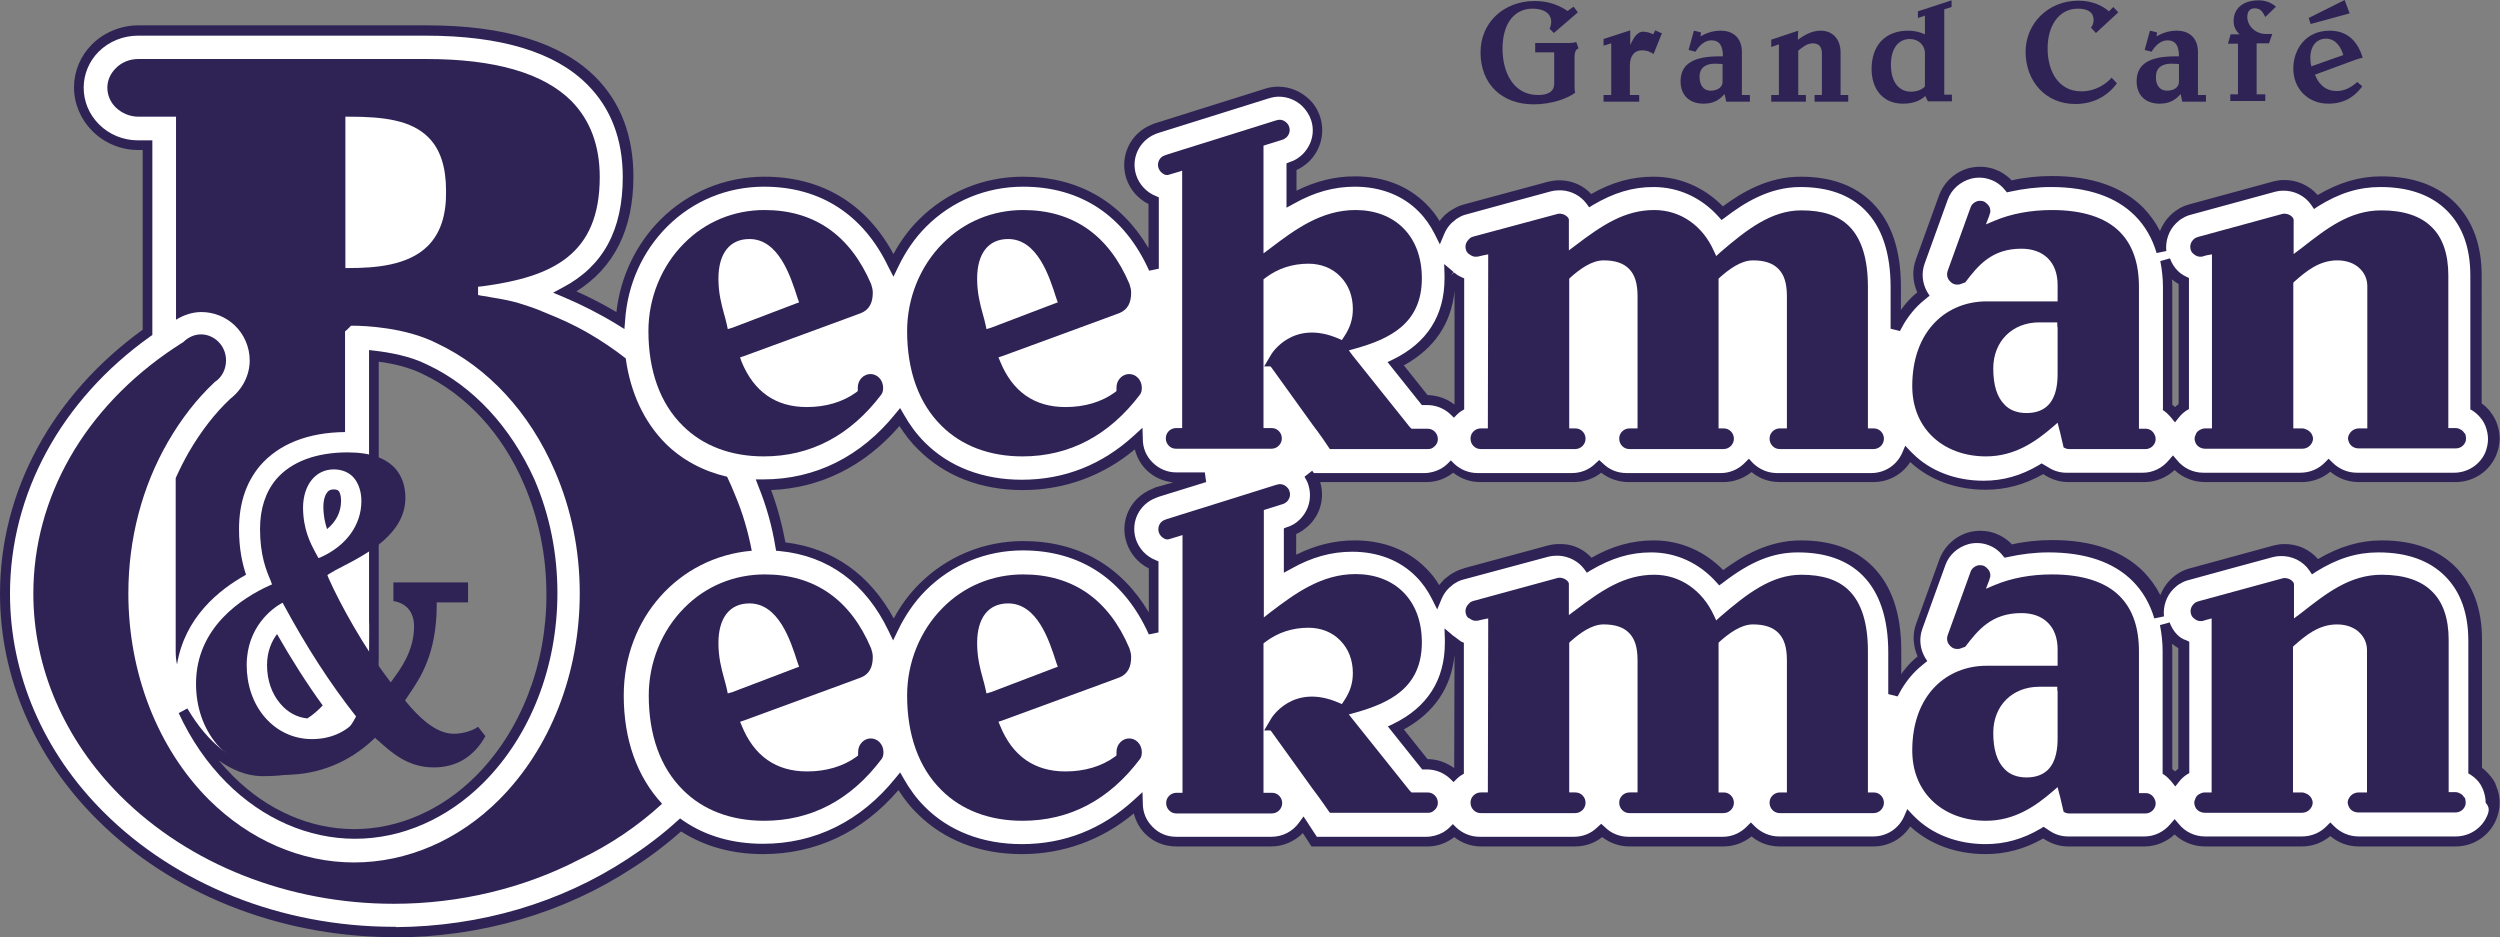
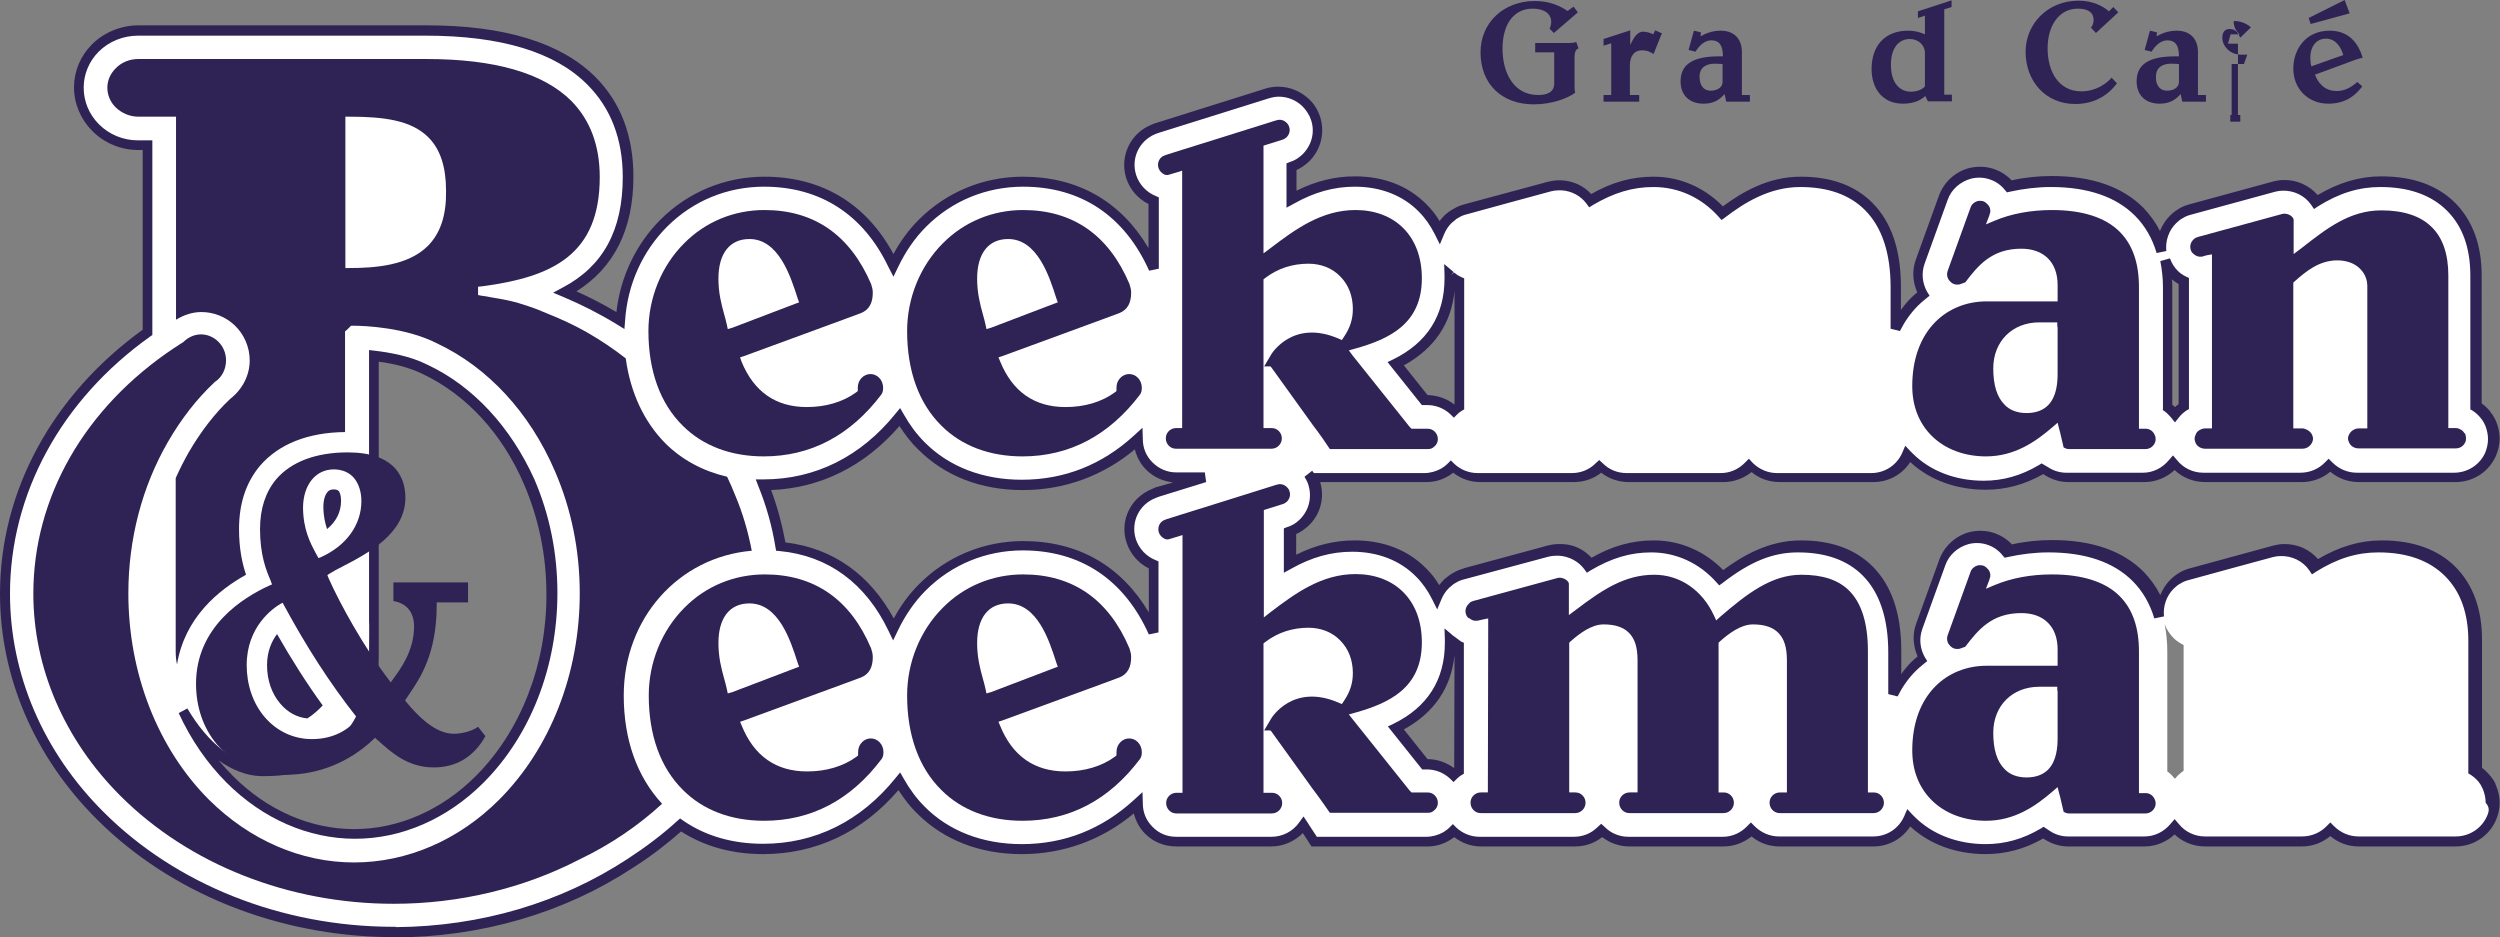
<svg xmlns="http://www.w3.org/2000/svg" version="1.1" id="Laag_1" x="0px" y="0px" width="749.9px" height="281.2px" viewBox="0 0 749.9 281.2" style="enable-background:new 0 0 749.9 281.2;" xml:space="preserve">
  <rect x="0" y="0" width="749.9" height="281.2" fill="#808080" stroke="none" />
  <style type="text/css">
	.st0{fill-rule:evenodd;clip-rule:evenodd;fill:#FFFFFF;}
	.st1{fill:#2F2356;}
	.st2{fill-rule:evenodd;clip-rule:evenodd;fill:#2F2356;}
</style>
  <path class="st0" d="M747.3,235.9l-0.2-0.3c0,0-0.2-0.4-0.3-0.5l-0.3-0.4c0,0,0,0,0.1,0.2c-0.9-1.5-2.2-2.7-3.6-3.7v-39.3  c0-8.7-2.5-15.6-7.5-20.6c-5-5-12.1-7.5-21.1-7.5c-7.6,0-13.9,2.6-19.5,6.1c-2.2-3.2-6-5.1-9.9-5c-0.9,0-1.8,0.2-2.6,0.4  c0,0-25.3,6.9-25.3,6.9c-0.9,0.3-1.9,0.6-2.8,1.2c-0.9,0.5-1.7,1.1-2.4,1.8c-2.5,2.5-3.7,6.1-3.3,9.5c-1.3-4.7-3.6-8.6-6.8-11.9  c-6-6-14.9-9-26.3-9c-4.4,0-8.6,0.5-12.6,1.4c-1.3-1.6-3.1-2.8-5-3.5c-2.2-0.8-4.5-0.9-6.8-0.3c-3.7,1-6.7,3.7-8,7.3l-6.9,19.1  c-1.2,3.2-0.8,6.8,0.9,9.7c-0.9,0.7-1.8,1.5-2.6,2.3c-2.3,2.3-4.2,5-5.7,8v-12.5c0-10.6-2.7-18.8-8.1-24.2  c-4.9-4.9-11.7-7.3-20.4-7.3c-9,0-16.4,4.1-23.4,9.4c-5.3-5.9-12.7-9.4-20.7-9.4c-7.3,0-13.3,2.2-19,5.6c-2-2.7-5.2-4.4-8.6-4.6h0  c0,0-0.4,0-0.7,0l-0.4,0c-0.9,0-1.8,0.2-2.6,0.4c0,0-25.3,6.9-25.3,6.9c-0.9,0.3-1.8,0.6-2.7,1.2l-0.3,0.2l-0.3,0.2  c0,0-0.3,0.2-0.4,0.3l-0.3,0.2l-1.1,0.9c-1.1,1.1-1.9,2.4-2.5,3.8c-1.3-2.7-3-5.1-5.1-7.2c-5.2-5.2-12.2-7.9-20.3-7.9  c-7.4,0-13.6,2.2-19,5.3v-9.7c1.6-0.5,3-1.4,4.2-2.6c3.2-3.1,4.4-7.6,3-11.8c-0.2-0.6-0.4-1.2-0.7-1.7c0,0,0,0,0.1-0.1l0,0.1h4.6  h29.4c2.1,0,4.1-0.6,5.9-1.6c0.8-0.5,1.5-1,2.1-1.6c2.2,2.1,5,3.2,8,3.2h28.3c3.2,0,6-1.3,8.1-3.3c2.2,2.2,5.1,3.3,8.1,3.3H517  c3.3,0,6.3-1.4,8.4-3.6c0.1,0.1,0.1,0.2,0.2,0.2c2.2,2.2,5.1,3.4,8.2,3.4H562c4.8,0,8.9-2.9,10.7-7c0.2,0.2,0.4,0.4,0.6,0.6  c5.6,5.6,13.5,8.7,22.4,8.7c6.9,0,12.6-2.1,17.4-4.9l1.4,0.9c1.9,1.2,4,1.8,6,1.8h23c3.5,0,6.8-1.7,9-4.3c2.2,2.7,5.5,4.3,9.1,4.3  h29.1c3.3,0,6.3-1.4,8.5-3.6c2.2,2.2,5.2,3.6,8.5,3.6h29.1c4.7,0,8.9-2.7,10.8-7c0.6-1.5,1-3,1-4.6c0-1.6-0.3-3.1-1-4.6l-0.1-0.3  l-0.2-0.3c0,0-0.2-0.4-0.3-0.5l-0.3-0.4c0,0,0,0,0.1,0.2c-0.9-1.5-2.2-2.7-3.6-3.7V82.6c0-8.7-2.5-15.6-7.5-20.6  c-5-5-12.1-7.5-21.1-7.5c-7.6,0-13.9,2.6-19.5,6.1c-2.2-3.2-6-5.1-9.9-5c-0.9,0-1.8,0.2-2.6,0.4c0,0-25.3,6.9-25.3,6.9  c-0.9,0.3-1.9,0.6-2.8,1.2c-0.9,0.5-1.7,1.1-2.4,1.8c-2.5,2.5-3.7,6.1-3.3,9.5c-1.3-4.7-3.6-8.6-6.8-11.9c-6-6-14.9-9-26.3-9  c-4.4,0-8.6,0.5-12.6,1.4c-1.3-1.6-3.1-2.8-5-3.5c-2.2-0.8-4.5-0.9-6.8-0.3c-3.7,1-6.7,3.7-8,7.3l-6.9,19.1  c-1.2,3.2-0.8,6.8,0.9,9.7c-0.9,0.7-1.8,1.5-2.6,2.3c-2.3,2.3-4.2,5-5.7,7.9V86c0-10.6-2.7-18.8-8.1-24.2  c-4.9-4.9-11.7-7.3-20.4-7.3c-9,0-16.4,4.1-23.4,9.4c-5.3-5.9-12.7-9.4-20.7-9.4c-7.3,0-13.3,2.2-19,5.6c-2-2.7-5.2-4.4-8.5-4.6  c-0.2,0-0.6,0-1.1,0c-0.9,0-1.8,0.2-2.6,0.4c0,0-25.3,6.9-25.3,6.9c-0.9,0.3-1.8,0.6-2.7,1.2l-0.3,0.2l-0.3,0.2c0,0-0.3,0.2-0.4,0.3  l-0.3,0.2h0l-1.1,0.9c-1.1,1.1-1.9,2.4-2.5,3.8c-1.3-2.7-3-5.1-5.1-7.2c-5.2-5.2-12.2-7.9-20.3-7.9c-7.4,0-13.6,2.2-19,5.3V50  c1.6-0.5,3-1.4,4.2-2.6c3.2-3.1,4.4-7.6,3-11.8c-0.6-1.8-1.6-3.5-3.1-4.9c-3.1-2.9-7.5-4-11.5-2.7l-5.2,1.6l-28.1,8.8l-0.9,0.4  c-5.6,2.3-8.5,8.3-6.7,14.1c1,3.3,3.5,6,6.8,7.3v20.3c-7.7-17.1-21.2-26.1-39.2-26.1c-11.4,0-22.1,4.4-30.2,12.5  c-3.6,3.6-6.5,7.9-8.7,12.5c-7.8-16.4-21.1-25-38.7-25c-11.4,0-22.1,4.4-30.2,12.5c-7.6,7.6-12.3,18.1-13,29.2  c-5.3-3.3-10.8-6.1-16.6-8.5c10.8-5.7,18.9-15.8,18.9-34.6c0-11.8-3.7-21.5-11-28.8c-10-10-26.7-15.1-49.6-15.1H41.5  c-4.8,0-9.5,1.9-12.9,5.3c-3.2,3.2-5,7.4-5,11.8c0,4.5,1.8,8.8,5.1,12.1c3.4,3.4,7.9,5.3,12.7,5.3h2.8v52.4v3.8  c-27.2,19.4-42.8,47.8-42.8,78.5c0,24.5,10.2,48.2,28.6,66.7c22.1,22.1,54,34.8,87.7,34.9l0,0.1c26.1,0,50.8-7.2,71.4-20.8  c5.5-3.5,10.6-7.4,15-11.4c6.9,4.7,15.3,7.2,24.8,7.2c16,0,30.1-7,40.8-20.3c1.8,3.1,3.9,6,6.4,8.6c7.7,7.7,18.2,11.7,30.3,11.7  c13.1,0,24.9-4.7,34.7-13.7c0,3,1.2,5.9,3.4,8c2.2,2.2,5.1,3.4,8.2,3.4h28.6c3.9,0,7.4-2,9.5-5c0.2,0.4,0.5,0.7,0.7,1.1l2.5,3.9h4.6  h29.4c2.1,0,4.1-0.6,5.9-1.6c0.8-0.5,1.5-1,2.1-1.6c2.2,2.1,5,3.2,8,3.2h28.3c3.2,0,6-1.3,8.1-3.3c2.2,2.2,5.1,3.3,8.1,3.3H517  c3.3,0,6.3-1.4,8.4-3.6c0.1,0.1,0.1,0.2,0.2,0.2c2.2,2.2,5.1,3.4,8.2,3.4H562c4.8,0,8.9-2.9,10.7-7c0.2,0.2,0.4,0.4,0.6,0.6  c5.6,5.6,13.5,8.7,22.4,8.7c6.9,0,12.6-2.1,17.4-4.9l1.4,0.9c1.9,1.2,4,1.8,6,1.8h23c3.5,0,6.8-1.7,9-4.3c2.2,2.7,5.5,4.3,9.1,4.3  h29.1c3.3,0,6.3-1.4,8.5-3.6c2.2,2.2,5.2,3.6,8.5,3.6h29.1c4.7,0,8.9-2.7,10.8-7c0.6-1.5,1-3,1-4.6c0-1.6-0.3-3.1-1-4.6L747.3,235.9  L747.3,235.9z M652,82.2c0.9,0.9,1.9,1.5,3,2.1V122c-1,0.7-1.9,1.5-2.6,2.4c-0.7-0.8-1.4-1.6-2.3-2.2V86.1c0-2.9-0.3-5.6-0.8-8.1  C649.9,79.6,650.8,81,652,82.2L652,82.2z M435,83.5c0-0.3,0-0.6,0-0.9c0.2,0.2,0.3,0.3,0.3,0.2c0.8,0.7,1.7,1.2,2.6,1.6  c0,8.8,0,28.1,0,37.5c-0.6,0.4-1.1,0.8-1.6,1.3c-2.2-2.1-5-3.2-8-3.2h-0.7c-2.2-2.7-5.6-7-8.7-10.8C426.5,105.3,435,98.1,435,83.5  L435,83.5z M143.7,233.9c-10.5,10.5-23.8,16.3-37.4,16.3c-13.6,0-26.9-5.8-37.4-16.3c-5.8-5.8-10.5-12.7-14.1-20.4  c5.9,9.9,14.4,17.6,23.5,17.8c23.9,0.6,33.9-15.3,33.9-34c0-0.9,0.1-10.2,0-11.1v-41v-38.4c4.5,0.5,10.5,1.6,15.3,4  c13.4,6.3,24.4,18.3,31.1,33.8c4.5,10.5,6.8,21.7,6.8,33.5C165.5,199.7,157.5,220.1,143.7,233.9L143.7,233.9z M347.1,147.6l-1,0.4  c-5.6,2.3-8.6,8.3-6.8,14.2c1,3.3,3.5,6,6.8,7.3v20.3c-7.7-17.1-21.2-26.1-39.2-26.1c-11.4,0-22.1,4.4-30.2,12.5  c-3.6,3.6-6.5,7.9-8.7,12.5c-7-14.8-18.6-23.3-33.8-24.7c-1.1-6.3-2.8-12.5-5.2-18.5c0,0,0,0,0,0c16,0,30.1-7,40.8-20.3  c1.8,3.1,3.9,6,6.4,8.6c7.7,7.7,18.2,11.7,30.3,11.7c13.1,0,24.9-4.7,34.7-13.7c0,3,1.2,5.9,3.4,8c2.2,2.2,5.1,3.4,8.2,3.4h8.5  L347.1,147.6L347.1,147.6z M437.7,231.2c-0.6,0.4-1.1,0.8-1.6,1.3c-2.2-2.1-5-3.2-8-3.2h-0.7c-2.2-2.7-5.6-7-8.7-10.8  c7.8-3.8,16.2-11.1,16.2-25.6c0-0.3,0-0.6,0-0.9c0.2,0.2,0.4,0.3,0.3,0.2c0.8,0.7,1.7,1.2,2.6,1.6  C437.8,202.4,437.7,221.8,437.7,231.2L437.7,231.2z M655,231.2c-1,0.7-1.9,1.5-2.6,2.4c-0.7-0.8-1.4-1.6-2.3-2.2v-36.1  c0-2.9-0.3-5.6-0.8-8.1c0.6,1.6,1.5,3,2.7,4.2c0.9,0.9,1.9,1.5,3,2.1V231.2L655,231.2z" />
  <g>
    <path class="st1" d="M648.6,122.9l0.6,0.4c0.7,0.5,1.4,1.2,2,1.9l1.2,1.5l1.2-1.5c0.6-0.8,1.4-1.5,2.3-2.1l0.7-0.4V83.4l-0.8-0.4   c-1.1-0.5-1.9-1.1-2.6-1.8c-1-1-1.8-2.3-2.3-3.7l-2.9,0.8c0.5,2.5,0.8,5.2,0.8,7.8V122.9z M653.5,85.2v36c-0.4,0.3-0.7,0.6-1.1,0.9   c-0.2-0.2-0.5-0.5-0.8-0.7V86.1c0-0.8,0-1.5-0.1-2.3C652.1,84.3,652.8,84.8,653.5,85.2z" />
    <path class="st1" d="M428.1,121.5c2.6,0,5.1,1,7,2.8l1,1l1-1c0.5-0.5,0.9-0.8,1.4-1.1l0.7-0.4l0-39.3l-0.9-0.4   c-0.9-0.4-1.6-0.9-2.2-1.4l-0.8,0.9h0l0.7-1c0,0-0.1-0.1-0.2-0.2l-2.6-2.2l0.1,3.4c0,0.2,0,0.3,0,0.5c0,0.1,0,0.3,0,0.4   c0,11.1-5.2,19.3-15.4,24.3l-1.7,0.8l10.3,12.9H428.1z M436.3,87.3l0,33.9c0,0-0.1,0-0.1,0.1c-2.3-1.8-5.1-2.7-8-2.8l-7.1-8.9   C430.2,104.6,435.3,97.1,436.3,87.3z" />
-     <path class="st1" d="M653.1,190.4c-1-1-1.8-2.3-2.3-3.7l-2.9,0.8c0.5,2.5,0.8,5.2,0.8,7.8v36.8l0.6,0.4c0.7,0.5,1.4,1.2,2,1.9   l1.2,1.5l1.2-1.5c0.6-0.8,1.4-1.5,2.3-2.1l0.7-0.4v-39.4l-0.8-0.4C654.6,191.7,653.8,191.1,653.1,190.4z M653.5,230.5   c-0.4,0.3-0.7,0.6-1.1,0.9c-0.2-0.2-0.5-0.5-0.8-0.7v-35.3c0-0.8,0-1.5-0.1-2.3c0.6,0.5,1.2,0.9,1.9,1.3V230.5z" />
    <path class="st1" d="M436.2,190.9l-0.8,0.9h0L436.2,190.9c-0.1-0.1-0.2-0.1-0.3-0.2l-2.6-2.2l0.1,3.4c0,0.2,0,0.3,0,0.5   c0,0.1,0,0.3,0,0.4c0,11.1-5.2,19.3-15.4,24.3l-1.7,0.8l10.3,12.9h1.4c2.6,0,5.1,1,7,2.8l1,1l1-1c0.5-0.5,0.9-0.8,1.4-1.1l0.7-0.4   l0-39.3l-0.9-0.4C437.5,191.8,436.8,191.4,436.2,190.9z M436.2,230.4C436.2,230.4,436.2,230.4,436.2,230.4c-2.4-1.7-5.1-2.7-8-2.7   l-7.1-8.9c9.1-5,14.2-12.5,15.2-22.3L436.2,230.4z" />
    <path class="st1" d="M748.4,234.8c0,0-0.3-0.5-0.4-0.7l-0.2-0.3c-0.9-1.3-2-2.5-3.3-3.5v-38.5c0-9.1-2.7-16.4-7.9-21.7   c-5.3-5.3-12.7-8-22.2-8c-6.5,0-12.6,1.8-19.1,5.6c-2.6-3-6.3-4.6-10.3-4.5c-1,0-2,0.2-2.9,0.4l-24.2,6.6c-0.4,0.1-0.8,0.2-1.1,0.3   l0,0c-1.1,0.3-2.1,0.7-3.1,1.3c-1,0.6-1.9,1.3-2.7,2.1c-1.3,1.3-2.3,2.9-3,4.6c-1.3-2.6-3-4.9-5-7c-6.3-6.3-15.5-9.5-27.4-9.5   c-4,0-8.1,0.4-12.1,1.3c-1.4-1.5-3.1-2.6-5-3.3c-2.5-0.9-5.1-1-7.7-0.4c-4.2,1.1-7.6,4.2-9.1,8.3l-6.9,19.1c-1.2,3.2-1,6.7,0.4,9.9   c-0.7,0.6-1.3,1.1-1.8,1.6c-1.1,1.1-2.2,2.4-3.1,3.7v-7.1c0-11.1-2.9-19.5-8.6-25.2c-5.2-5.2-12.4-7.8-21.5-7.8   c-9.7,0-17.5,4.6-23.3,8.9c-5.6-5.7-12.9-8.9-20.8-8.9c-6.4,0-12.4,1.6-18.7,5.2c-2.3-2.5-5.4-4-8.8-4.1c0,0-0.4,0-0.7,0l-0.1,0   l-0.5,0c-1,0-2,0.2-2.9,0.4c0,0-22.8,6.2-25.1,6.8l-0.2,0.1c-1.1,0.3-2.1,0.7-3.1,1.3l-0.7,0.4c0,0-0.4,0.3-0.6,0.4l-1.4,1.1   l-0.1,0.1c-0.5,0.5-1,1.1-1.5,1.7c-1.1-1.9-2.5-3.6-4-5.1c-5.5-5.5-12.8-8.3-21.4-8.3c-5.9,0-11.7,1.4-17.5,4.3v-6.2   c1.4-0.6,2.6-1.5,3.7-2.5c3.6-3.4,4.9-8.4,3.5-13.1h31.9c2.3,0,4.6-0.6,6.7-1.9c0.5-0.3,0.9-0.6,1.3-0.9c2.3,1.8,5.1,2.8,8,2.8   h28.3c3,0,5.8-1,8.1-2.8c2.3,1.8,5.2,2.8,8.1,2.8H517c3.1,0,6-1.1,8.4-3c2.4,2,5.3,3,8.4,3H562c4.5,0,8.6-2.3,11-6   c5.8,5.4,13.8,8.3,22.6,8.3c6,0,11.7-1.5,17.3-4.7l0.6,0.4c2.1,1.3,4.5,2,6.8,2h23c3.3,0,6.5-1.3,9-3.6c2.4,2.3,5.7,3.6,9.1,3.6   h29.1c3.1,0,6.1-1.1,8.5-3.1c2.4,2,5.3,3.1,8.5,3.1h29.1c5.3,0,10-3.1,12.1-7.9c0.7-1.7,1.1-3.4,1.1-5.2c0-1.8-0.4-3.5-1.1-5.2   l-0.4-0.8c0,0-0.3-0.5-0.4-0.7l-0.2-0.3c-0.1-0.2-0.2-0.4-0.4-0.5l-0.3-0.5l0,0c-0.7-0.9-1.6-1.8-2.6-2.5V82.6   c0-9.1-2.7-16.4-7.9-21.7c-5.3-5.3-12.7-8-22.2-8c-6.5,0-12.6,1.8-19.1,5.6c-2.6-3-6.4-4.6-10.3-4.5c-1,0-2,0.2-2.9,0.4l-24.2,6.6   c-0.4,0.1-0.8,0.2-1.1,0.3l0,0c-1.1,0.3-2.1,0.7-3.1,1.3c-1,0.6-1.9,1.3-2.7,2.1c-1.3,1.3-2.3,2.9-3,4.6c-1.3-2.6-3-4.9-5-7   c-6.3-6.3-15.5-9.5-27.4-9.5c-4,0-8.1,0.4-12.1,1.3c-1.4-1.5-3.1-2.6-5-3.3c-2.5-0.9-5.1-1-7.7-0.4c-4.2,1.1-7.6,4.2-9.1,8.3   l-6.9,19.1c-1.2,3.2-1,6.7,0.4,9.9c-0.7,0.6-1.3,1.1-1.8,1.6c-1.1,1.1-2.2,2.4-3.1,3.7V86c0-11.1-2.9-19.5-8.6-25.2   c-5.2-5.2-12.4-7.8-21.5-7.8c-9.7,0-17.5,4.6-23.3,8.9c-5.6-5.7-12.9-8.9-20.8-8.9c-6.4,0-12.4,1.6-18.7,5.2   c-2.3-2.5-5.4-3.9-8.8-4.1c-0.2,0-0.7,0-1.2,0c-1,0-2,0.2-2.9,0.4L440.3,61c-0.4,0.1-0.8,0.2-1.1,0.3l0,0c-1.1,0.3-2.1,0.7-3.1,1.3   l-0.7,0.4c0,0-0.4,0.3-0.6,0.4l-0.3,0.2l0,0l-1.1,0.9l-0.1,0.1c-0.5,0.5-1,1.1-1.5,1.7c-1.1-1.9-2.5-3.6-4-5.1   c-5.5-5.5-12.8-8.3-21.4-8.3c-5.9,0-11.7,1.4-17.5,4.3V51c1.4-0.6,2.6-1.5,3.7-2.5c3.6-3.5,4.9-8.6,3.4-13.4   c-0.7-2.1-1.8-4-3.5-5.5c-2.5-2.3-5.7-3.6-9.1-3.6c-1.3,0-2.7,0.2-3.9,0.6L346.4,37l-1,0.4c-6.4,2.6-9.6,9.5-7.6,16   c1.1,3.4,3.5,6.2,6.7,7.8v13.2c-8.3-14-21.2-21.4-37.7-21.4c-11.8,0-22.9,4.6-31.2,12.9c-3,3-5.5,6.4-7.6,10.3   C259.8,61,246.4,53,229.3,53c-11.8,0-22.9,4.6-31.2,12.9c-7.3,7.3-12,17.1-13.2,27.7c-3.9-2.3-7.9-4.4-12-6.2   c11.3-7.1,17.1-18.6,17.1-34.4c0-12.2-3.8-22.3-11.4-29.9c-10.3-10.3-27.3-15.5-50.6-15.5H41.5c-5.2,0-10.3,2.1-13.9,5.7   c-3.5,3.5-5.4,8.1-5.4,12.9c0,4.9,2,9.6,5.5,13.1c3.7,3.7,8.6,5.7,13.8,5.7h1.3v53.9C15.6,118.6,0,147.4,0,178.1   c0,24.9,10.3,49,29.1,67.7c22.1,22.1,54,34.9,87.6,35.3l0,0.1h1.1c26.4,0,51.4-7.3,72.2-21c5.2-3.3,10-7,14.3-10.8   c7,4.5,15.3,6.8,24.6,6.8c15.8,0,29.8-6.6,40.6-19.2c1.7,2.6,3.5,5,5.6,7c8,8,18.8,12.2,31.4,12.2c12.4,0,24-4.2,33.6-12.2   c0.6,2.3,1.7,4.4,3.4,6.1c2.5,2.5,5.8,3.8,9.3,3.8h28.6c3.5,0,6.9-1.5,9.4-4l2.6,4h34.8c2.3,0,4.6-0.6,6.7-1.9   c0.5-0.3,0.9-0.6,1.3-0.9c2.3,1.8,5.1,2.8,8,2.8h28.3c3,0,5.8-1,8.1-2.8c2.3,1.8,5.2,2.8,8.1,2.8H517c3.1,0,6-1.1,8.4-3   c2.4,2,5.3,3,8.4,3H562c4.5,0,8.6-2.3,11-6c5.8,5.4,13.8,8.3,22.6,8.3c6,0,11.7-1.5,17.3-4.7l0.6,0.4c2.1,1.3,4.5,2,6.8,2h23   c3.3,0,6.5-1.3,9-3.6c2.4,2.3,5.7,3.6,9.1,3.6h29.1c3.1,0,6.1-1.1,8.5-3.1c2.4,2,5.3,3.1,8.5,3.1h29.1c5.3,0,10-3.1,12.1-7.9   c0.7-1.7,1.1-3.4,1.1-5.2c0-1.8-0.4-3.5-1.1-5.2L748.4,234.8z M746,244.8c-1.6,3.7-5.3,6.1-9.4,6.1h-29.1c-2.8,0-5.4-1.1-7.4-3.1   l-1.1-1.1l-1.1,1.1c-1.9,2-4.6,3.1-7.4,3.1h-29.1c-3.1,0-6-1.4-7.9-3.8l-1.2-1.4l-1.2,1.4c-2,2.4-4.8,3.8-7.8,3.8h-23   c-1.8,0-3.6-0.5-5.2-1.5L613,248l-0.8,0.5c-5.4,3.2-10.8,4.7-16.6,4.7c-8.4,0-16-2.9-21.3-8.2c-0.1-0.1-0.2-0.2-0.3-0.3   c-0.1-0.1-0.2-0.2-0.3-0.3l-1.6-1.7l-0.9,2.1c-1.6,3.7-5.2,6.1-9.3,6.1h-28.3c-2.7,0-5.2-1.1-7.1-2.9c-0.1-0.1-0.1-0.2-0.2-0.2   l-1.1-1.1l-1.1,1.1c-1.9,2-4.5,3.2-7.3,3.2h-28.3c-2.7,0-5.2-1-7.1-2.9l-1.1-1l-1.1,1c-1.9,1.9-4.4,2.9-7.1,2.9h-28.3   c-2.6,0-5.1-1-7-2.8l-1-1l-1,1c-0.6,0.6-1.2,1-1.8,1.4c-1.6,0.9-3.4,1.4-5.2,1.4H395l-2.1-3.2c-0.2-0.4-0.5-0.7-0.7-1.1l-1.2-1.8   l-1.3,1.8c-1.9,2.7-5,4.3-8.3,4.3h-28.6c-2.7,0-5.2-1-7.1-3c-1.9-1.9-2.9-4.3-2.9-7l-0.1-3.4l-2.5,2.3   c-9.6,8.8-20.9,13.3-33.7,13.3c-11.7,0-21.9-3.9-29.2-11.3c-2.3-2.3-4.4-5.1-6.2-8.3l-1.1-1.9l-1.4,1.7   c-10.4,12.9-24.1,19.7-39.7,19.7c-9.1,0-17.2-2.3-23.9-6.9l-1-0.7l-0.9,0.8c-4.4,4-9.4,7.8-14.8,11.3   c-20.1,13.2-44.1,20.3-69.5,20.5l0-0.1l-1.1,0c-33.2-0.1-64.8-12.6-86.6-34.4C13,225.6,3,202.3,3,178.1c0-30,15.4-58.2,42.1-77.2   l0.6-0.4V42.1h-4.3c-4.4,0-8.6-1.7-11.7-4.8c-3-3-4.6-6.9-4.6-11c0-4,1.6-7.9,4.5-10.8c3.1-3.1,7.4-4.8,11.8-4.8h86.3   c22.5,0,38.8,4.9,48.5,14.7c7,7,10.6,16.3,10.6,27.7c0,16-5.9,26.8-18.1,33.2l-2.8,1.5l2.9,1.2c5.7,2.4,11.2,5.2,16.4,8.4l2.1,1.3   l0.2-2.5c0.7-10.8,5.2-20.8,12.6-28.2c7.8-7.8,18.1-12,29.1-12c16.9,0,29.8,8.4,37.3,24.1L268,83l1.4-2.9c2.2-4.6,5-8.7,8.4-12.1   c7.8-7.8,18.1-12,29.1-12c17.3,0,30.4,8.7,37.8,25.2l2.9-0.6V59.2l-0.9-0.4c-2.8-1.1-5-3.5-5.9-6.3c-1.6-5,0.9-10.3,5.8-12.3   l0.8-0.3l33.2-10.4c1-0.3,2-0.5,3-0.5c2.6,0,5.1,1,7,2.8c1.2,1.2,2.2,2.7,2.7,4.3c1.2,3.7,0.1,7.6-2.7,10.3c-1.1,1-2.3,1.8-3.7,2.2   l-1,0.4v13.3l2.2-1.2c6.2-3.5,12.1-5.1,18.3-5.1c7.7,0,14.4,2.6,19.2,7.5c1.9,1.9,3.5,4.2,4.8,6.8l1.5,3l1.3-3.1   c0.5-1.2,1.2-2.3,2.2-3.3l1.1-0.9l0-0.1l0,0.1l0.2-0.2c0.1-0.1,0.3-0.2,0.3-0.2l0.5-0.3c0.8-0.5,1.6-0.8,2.4-1   c0.2-0.1,25.3-6.9,25.3-6.9c0.7-0.2,1.5-0.3,2.3-0.3c0.4,0,0.8,0,1,0c2.9,0.2,5.6,1.6,7.4,4l0.8,1.1l1.1-0.7   c6.3-3.7,11.9-5.4,18.2-5.4c7.5,0,14.4,3.2,19.5,8.9l0.9,1l1.1-0.8c5.5-4.2,13.1-9.1,22.5-9.1c8.3,0,14.8,2.3,19.4,6.9   c5.1,5.1,7.7,12.9,7.7,23.1v12.5l2.8,0.7c1.4-2.8,3.2-5.4,5.4-7.6c0.7-0.7,1.5-1.4,2.5-2.2l1-0.8l-0.7-1.1   c-1.5-2.6-1.8-5.7-0.8-8.5l6.9-19.1c1.1-3.2,3.8-5.5,7-6.4c2-0.5,4-0.4,5.9,0.3c1.7,0.6,3.2,1.7,4.3,3.1l0.6,0.7l0.9-0.2   c4.1-0.9,8.2-1.4,12.3-1.4c11,0,19.5,2.9,25.2,8.6c3,3,5.2,6.8,6.5,11.2l2.9-0.6c-0.3-3,0.7-6.1,2.9-8.3c0.6-0.6,1.3-1.2,2.1-1.6   c0.8-0.5,1.6-0.8,2.4-1l25.3-6.9c0.7-0.2,1.5-0.3,2.2-0.3c3.4-0.1,6.7,1.5,8.6,4.3l0.8,1.2l1.2-0.8c6.4-4,12.3-5.8,18.7-5.8   c8.6,0,15.3,2.4,20,7.1c4.7,4.7,7,11.2,7,19.5v40.1l0.7,0.4c1.1,0.7,2,1.6,2.8,2.7l0.4,0.6l0,0l0.1,0.2c0.1,0.1,0.2,0.4,0.2,0.4   l0.3,0.6c0.5,1.3,0.8,2.6,0.8,4c0,1.4-0.3,2.7-0.8,4c-1.6,3.7-5.3,6.1-9.4,6.1h-29.1c-2.8,0-5.4-1.1-7.4-3.1l-1.1-1.1l-1.1,1.1   c-1.9,2-4.6,3.1-7.4,3.1h-29.1c-3.1,0-6-1.4-7.9-3.8l-1.2-1.4l-1.2,1.4c-2,2.4-4.8,3.8-7.8,3.8h-23c-1.8,0-3.6-0.5-5.2-1.5   l-2.2-1.3l-0.8,0.5c-5.4,3.2-10.8,4.7-16.6,4.7c-8.4,0-16-2.9-21.3-8.2c-0.1-0.1-0.2-0.2-0.3-0.3c-0.1-0.1-0.2-0.2-0.3-0.3   l-1.6-1.7l-0.9,2.1c-1.6,3.7-5.2,6.1-9.3,6.1h-28.3c-2.7,0-5.2-1.1-7.1-2.9c-0.1-0.1-0.1-0.2-0.2-0.2l-1.1-1.2l-1.1,1.1   c-1.9,2-4.5,3.2-7.3,3.2h-28.3c-2.7,0-5.2-1-7.1-2.9l-1.1-1l-1.1,1c-1.9,1.9-4.4,2.9-7.1,2.9h-28.3c-2.6,0-5.1-1-7-2.8l-1-1l-1,1   c-0.6,0.6-1.2,1-1.8,1.4c-1.6,0.9-3.4,1.4-5.1,1.4h-33.2l-0.5-0.7l-2.3,1.8l0.6,1.1c0.3,0.6,0.5,1,0.6,1.5   c1.1,3.7,0.1,7.6-2.7,10.3c-1,1-2.3,1.8-3.7,2.2l-1,0.4v13.3l2.2-1.2c6.2-3.5,12.1-5.1,18.3-5.1c7.7,0,14.4,2.6,19.2,7.5   c1.9,1.9,3.5,4.2,4.8,6.8l1.5,3l1.3-3.1c0.5-1.2,1.2-2.3,2.2-3.3l1.3-1.1c0.1-0.1,0.3-0.2,0.3-0.2l0.5-0.3c0.8-0.5,1.6-0.8,2.4-1   l0,0c1.1-0.3,5.5-1.5,25.3-6.8c0.7-0.2,1.5-0.3,2.3-0.3l0.4,0c0.3,0,0.6,0,0.6,0c2.9,0.2,5.7,1.6,7.5,4l0.8,1.1l1.1-0.7   c6.3-3.7,11.9-5.4,18.2-5.4c7.5,0,14.4,3.2,19.5,8.9l0.9,1l1.1-0.8c8.3-6.4,15-9.1,22.5-9.1c8.3,0,14.8,2.3,19.4,6.9   c5.1,5.1,7.7,12.9,7.7,23.1v12.5l2.8,0.7c1.4-2.8,3.2-5.4,5.4-7.6c0.7-0.7,1.5-1.4,2.5-2.2l1-0.8l-0.7-1.1   c-1.5-2.6-1.8-5.7-0.8-8.5l6.9-19.1c1.1-3.2,3.8-5.5,7-6.4c2-0.5,4-0.4,5.9,0.3c1.7,0.6,3.2,1.7,4.3,3.1l0.6,0.7l0.9-0.2   c4.1-0.9,8.2-1.4,12.3-1.4c11,0,19.5,2.9,25.2,8.6c3,3,5.2,6.8,6.5,11.2l2.9-0.6c-0.3-3,0.7-6.1,2.9-8.3c0.6-0.6,1.3-1.2,2.1-1.6   c0.8-0.5,1.6-0.8,2.4-1c0.2-0.1,25.3-6.9,25.3-6.9c0.7-0.2,1.5-0.3,2.3-0.3c3.4-0.1,6.7,1.5,8.6,4.3l0.8,1.2l1.2-0.8   c6.4-4,12.3-5.8,18.7-5.8c8.6,0,15.3,2.4,20,7.1c4.7,4.7,7,11.2,7,19.5V232l0.7,0.4c1.2,0.8,2.3,1.8,3,3l0,0l0.1,0.2l0,0l0.1,0.2   c0.1,0.1,0.2,0.4,0.2,0.4l0.3,0.6c0.5,1.3,0.8,2.6,0.8,4C746.9,242.2,746.6,243.5,746,244.8z" />
    <path class="st1" d="M352.8,141.7c-2.7,0-5.2-1.1-7.1-3c-1.9-1.9-2.9-4.3-2.9-7l-0.1-3.4l-2.5,2.3c-9.6,8.8-20.9,13.3-33.7,13.3   c-11.7,0-21.9-3.9-29.2-11.3c-2.3-2.3-4.4-5.1-6.2-8.3l-1.1-1.9l-1.4,1.7c-10.4,12.9-24.1,19.7-39.6,19.7l-2.3,0l0.8,2.1   c2.4,5.9,4.1,12,5.1,18.2l0.2,1.1l1.1,0.1c14.6,1.4,25.8,9.7,32.6,23.9l1.4,2.9l1.4-2.9c2.2-4.6,5-8.7,8.4-12.1   c7.8-7.8,18.1-12,29.1-12c17.3,0,30.4,8.7,37.8,25.2l2.9-0.6v-21.3l-0.9-0.4c-2.8-1.1-5-3.5-5.9-6.3c-1.6-5.1,1-10.4,5.9-12.3   l1-0.4l14.2-4.4l-0.4-2.9H352.8z M346.6,146.2l-1.1,0.5c-6.4,2.6-9.7,9.5-7.6,16c1.1,3.4,3.5,6.2,6.7,7.8v13.2   c-8.3-14-21.2-21.4-37.7-21.4c-11.8,0-22.9,4.6-31.2,12.9c-3,3-5.5,6.4-7.6,10.3c-7.2-13.2-18.3-21.1-32.5-22.8   c-1-5.4-2.4-10.6-4.3-15.7c14.9-0.6,28.1-7.2,38.5-19.2c1.7,2.6,3.5,5,5.6,7c8,8,18.8,12.2,31.4,12.2c12.4,0,24-4.2,33.6-12.2   c0.6,2.3,1.7,4.4,3.4,6.1c2.2,2.2,5.1,3.5,8.1,3.8L346.6,146.2z" />
    <path class="st1" d="M128.2,109.4c-5.1-2.6-11.5-3.7-15.8-4.2l-1.7-0.2v81.1l0,0.1c0.1,0.7,0,7.4,0,9.6l0,1.3   c0,20.4-11.6,32.5-31,32.5c-0.4,0-0.9,0-1.3,0c-7.8-0.2-15.9-6.4-22.2-17.1l-2.6,1.4c3.7,8,8.5,15,14.4,20.9   c10.8,10.8,24.5,16.8,38.5,16.8c14,0,27.7-6,38.5-16.8c14.1-14.1,22.2-34.8,22.2-56.9c0-11.9-2.3-23.4-6.9-34.1   C153.2,128.1,141.9,115.8,128.2,109.4z M142.7,232.8c-10.2,10.2-23.2,15.9-36.4,15.9c-13.2,0-26.1-5.6-36.4-15.9   c-1.5-1.5-2.9-3.1-4.3-4.7c4.1,2.9,8.4,4.6,12.6,4.7c0.5,0,0.9,0,1.4,0c21.3,0,34-13.3,34-35.5l0-1.3c0-5.3,0-9,0-9.8v-77.7   c4,0.5,9,1.6,13.2,3.7c13.1,6.2,23.9,17.9,30.4,33.1c4.4,10.3,6.7,21.3,6.7,32.9C164,199.3,156.2,219.3,142.7,232.8z" />
  </g>
  <path class="st2" d="M222,107.2l1.2-0.4c0,0,35.2-12.9,35.1-12.9c2.4-1,3.5-3,3.5-6.1c0-0.9-0.2-1.7-0.5-2.6  C255,70.5,244.2,63,229.3,63c-9.1,0-17.7,3.5-24.1,10c-6.8,6.8-10.7,16.4-10.7,26.3c0,11.9,3.5,21.7,10.3,28.4  c6,6,14.4,9.2,24.3,9.2c14.1,0,26-6.3,35.3-18.6c0.4-0.6,0.5-1.3,0.5-2c0-1.1-0.4-2.2-1.2-3c-0.7-0.7-1.6-1.1-2.6-1.1  c-1,0-1.9,0.4-2.6,1.1c-0.8,0.8-1.2,1.8-1.2,3c0,0,0,0,0,0.1c0,0.1,0,0.1,0,0.2l0,0.7l-0.5,0.4c-4,2.9-9.1,4.4-14.8,4.4  c-9.3,0-15.9-4.6-19.6-13.7L222,107.2L222,107.2z M218.3,98.7l-0.3-1.4c-0.2-1-0.5-2-0.8-3.1c-0.8-2.9-1.7-6.3-1.7-10.6  c0-7.6,3.4-11.9,9.3-11.9c8.7,0,12.3,11,14.4,17.6l0.1,0.3l0.4,1.1l-1.1,0.4l-18.9,7.2L218.3,98.7L218.3,98.7z" />
  <path class="st2" d="M404.6,105.1l1.8-0.5c10.4-2.9,20.1-7.5,20.1-21.1c0-6.2-1.9-11.4-5.6-15.1c-3.5-3.5-8.5-5.4-14.3-5.4  c-10.2,0-18.1,5.8-25.6,11.5L379,76v-2.4V44.6v-0.9l0.9-0.3l4.8-1.5c0.4-0.1,0.8-0.4,1.2-0.7c0.8-0.8,1.2-2,0.8-3.1  c-0.1-0.5-0.4-0.9-0.8-1.3c-0.8-0.8-2-1.1-3-0.7c0,0,0,0-0.1,0c-1.1,0.4-33.3,10.4-33.2,10.4c0,0-0.1,0-0.1,0.1l-0.1,0  c-1.6,0.5-2.4,2.2-1.9,3.8c0.3,0.9,1,1.6,1.9,2c0.3,0.1,0.6,0.1,0.9,0.1l2.7-0.8l1.6-0.5v1.6V53v74.2v1.2h-1.2h-0.6  c-0.8,0-1.6,0.3-2.2,0.9c-0.6,0.6-0.9,1.3-0.9,2.2c0,0.8,0.3,1.6,0.9,2.2c0.6,0.6,1.3,0.9,2.2,0.9h28.6c1.7,0,3.1-1.4,3.1-3.1  c0-0.8-0.3-1.6-0.9-2.2c-0.6-0.6-1.3-0.9-2.2-0.9h-1.2H379v-1.2V111v-0.8v-0.5v-4.1V84.4v-0.6l0.5-0.4c3.8-2.9,8.2-4.3,13-4.3  c3.7,0,7.1,1.3,9.5,3.8c2.5,2.5,3.8,5.9,3.8,9.8c0,3-0.8,5.6-2.7,8.4l-0.6,0.9l-0.9-0.4c-13.8-6-20.2,4.5-20.4,4.9l-2,3.4h1h0.3h0.6  l0.4,0.5l12.3,17.1c0,0,1.2,1.6,1.2,1.6l0.3,0.4c0.8,1.1,2.3,3.2,3.6,5.2h29.4c0.5,0,1.1-0.1,1.5-0.4c0.9-0.6,1.5-1.5,1.5-2.6  c0-0.8-0.3-1.6-0.9-2.2c-0.6-0.6-1.3-0.9-2.2-0.9H424h-0.6l-0.4-0.4c0,0-0.1-0.1-0.2-0.2l-17.1-21.4L404.6,105.1L404.6,105.1z" />
  <path class="st2" d="M641.6,128.5v-1.2V86.1c0-7.2-1.9-12.7-5.8-16.6c-4.3-4.3-11.2-6.5-20.3-6.5c-6.3,0-12.2,1.1-17.2,3.2l-2.6,1.1  l1-2.6l0.1-0.4c0.1-0.2,0.1-0.4,0.2-0.6c0.1-0.8-0.1-1.7-0.7-2.3c-0.4-0.4-0.8-0.8-1.3-1c-0.6-0.2-1.2-0.2-1.8-0.1  c-1,0.3-1.8,1-2.1,1.9l-6.9,19.1c-0.3,0.9-0.2,1.9,0.4,2.7c0.4,0.5,0.9,1,1.5,1.2c0.6,0.2,1.2,0.2,1.7,0.1l1.7-0.6  c3.8-5,7.9-10.1,16.8-10.1c3.4,0,6.1,1,8,2.9c1.9,1.9,2.9,4.6,2.9,8v3.7v1.2H616h-20.1c-6,0-11.4,2.2-15.3,6.1  c-4.6,4.6-7,11.3-7,19.3c0,6,2,11.1,5.8,14.9c4,4,9.8,6.2,16.3,6.2c8.6,0,14.9-4.4,20-8.8l1.5-1.3l0.5,2l0.2,0.7l1.1,4.7  c0.5,0.3,1,0.5,1.6,0.5h23c1.3,0,2.5-0.9,2.9-2.2c0.1-0.3,0.1-0.6,0.1-0.8c0-0.2,0-0.5-0.1-0.8c0-0.1-0.1-0.2-0.1-0.3l-0.1-0.1  l0-0.1c-0.5-1.1-1.5-1.8-2.7-1.8h-0.6H641.6L641.6,128.5z M617.2,98V112c0,2.9-0.3,7-2.9,9.6c-1.5,1.5-3.7,2.3-6.4,2.3  c-2.7,0-5-0.8-6.6-2.5c-2.3-2.3-3.4-5.9-3.4-10.9c0-8.1,5.7-13.8,13.8-13.8h4.2h1.2V98L617.2,98z" />
-   <path class="st2" d="M560.3,128.5v-1.2V86c0-8.3-1.9-14.4-5.6-18.1c-3.3-3.3-8-4.8-14.4-4.8c-8.9,0-16.3,5.7-24.3,12.6l-1.2,1.1  l-0.7-1.5C510.7,67.6,504,63,496.2,63c-8.9,0-15.7,4.6-23.6,10.6l-2,1.5v-2.5v-1.2v-2.6v-2.2v-0.6c0-0.4-0.2-0.6-0.1-0.5  c-0.5-0.8-1.4-1.3-2.4-1.4c-0.1,0-0.2,0-0.3,0c-0.3,0-0.5,0-0.7,0.1L441.8,71c-0.2,0.1-0.5,0.2-0.7,0.3c0,0-0.1,0-0.1,0.1  c-0.1,0-0.1,0.1-0.2,0.2c0,0-0.1,0.1-0.1,0.1c-0.1,0.1-0.2,0.1-0.2,0.2c0,0,0,0,0,0c-0.8,0.8-1.1,1.9-0.8,2.9c0.1,0.5,0.4,1,0.8,1.3  c0,0,0,0,0.1,0.1c0,0,0.1,0.1,0.2,0.1c0.6,0.5,1.4,0.8,2.1,0.7c0.2,0,0.4,0,0.7-0.1l1.3-0.3l1.5-0.3v1.5c0,0,0,2.1,0,2.1l-0.1,47.4  l0,1.2h-1.2h-0.9c-0.8,0-1.6,0.3-2.2,0.9c-0.6,0.6-0.9,1.3-0.9,2.2c0,0.8,0.3,1.6,0.9,2.2c0.6,0.6,1.3,0.9,2.2,0.9h28.3  c1.7,0,3.1-1.4,3.1-3.1c0-0.8-0.3-1.6-0.9-2.2c-0.6-0.6-1.3-0.9-2.2-0.9h-0.6h-1.2v-1.2V84.2v-0.6l0.4-0.4c2.7-2.4,6.3-5.1,9.9-5.1  c3.4,0,5.9,0.8,7.6,2.5c1.8,1.8,2.6,4.4,2.6,8.3v38.4v1.2h-1.2h-1.2c-0.8,0-1.6,0.3-2.2,0.9c-0.6,0.6-0.9,1.3-0.9,2.2  c0,0.8,0.3,1.6,0.9,2.2c0.6,0.6,1.3,0.9,2.2,0.9H517c1.7,0,3.1-1.4,3.1-3.1c0-0.8-0.3-1.6-0.9-2.2c-0.6-0.6-1.3-0.9-2.2-0.9h-0.3  h-1.2v-1.2V84.2v-0.6l0.4-0.4c2.7-2.4,6.3-5.1,9.9-5.1c3.4,0,5.9,0.8,7.6,2.5c1.8,1.8,2.6,4.4,2.6,8.3v38.4v1.2h-1.2h-0.9  c-0.8,0-1.6,0.3-2.2,0.9c-0.6,0.6-0.9,1.3-0.9,2.2c0,0.8,0.3,1.6,0.9,2.2c0.6,0.6,1.3,0.9,2.2,0.9H562c1.7,0,3.1-1.4,3.1-3.1  c0-0.8-0.3-1.6-0.9-2.2c-0.6-0.6-1.3-0.9-2.2-0.9h-0.5H560.3L560.3,128.5z" />
  <path class="st2" d="M663.5,76.3v1.6v49.4v1.2h-1.2h-0.9c-0.5,0-1.1,0.2-1.6,0.5c-0.6,0.3-1,0.8-1.2,1.4c0,0.1-0.1,0.2-0.1,0.3  c0,0.1-0.1,0.1-0.1,0.2c-0.1,0.3-0.1,0.5-0.1,0.7c0,0.2,0,0.4,0.1,0.7c0.3,1.4,1.6,2.3,3.1,2.3h29.1c1.5,0,2.7-1,3.1-2.3  c0.1-0.3,0.1-0.5,0.1-0.7c0-0.2,0-0.5-0.1-0.7c-0.2-0.8-0.7-1.4-1.5-1.9c-0.6-0.3-1.1-0.5-1.6-0.5h-1.5h-1.2v-1.2V85.4v-0.6l0.4-0.4  c3.2-2.8,7.2-6.3,12.8-6.3c2.8,0,5.3,0.9,6.9,2.6c1.3,1.3,2.1,3.1,2.1,5.1l0,41.5l0,1.2h-1.2h-1.4c-0.4,0-0.8,0.1-1.3,0.3  c-0.6,0.3-1.1,0.7-1.5,1.4c0,0.1-0.1,0.2-0.1,0.2c-0.1,0.1-0.1,0.2-0.1,0.2c-0.1,0.3-0.2,0.6-0.2,0.9c0,0.3,0.1,0.6,0.2,0.9  c0.4,1.3,1.6,2.1,3,2.1h29.1c1.3,0,2.4-0.7,2.9-1.9c0.2-0.4,0.2-0.8,0.2-1.2c0-0.4-0.1-0.8-0.2-1.2c0,0,0-0.1-0.1-0.1  c0-0.1-0.1-0.1-0.2-0.2c-0.3-0.5-0.7-0.9-1.2-1.1c-0.5-0.3-1-0.4-1.5-0.4h-0.9h-1.2v-1.2V82.6c0-6.4-1.7-11.3-5-14.5  c-3.3-3.3-8.4-5-15.1-5c-9.5,0-16.5,5.5-23.9,11.3l-0.4,0.3c0,0-2,1.5-2,1.5v-2.5v-4.8v-2.2v-0.1l0-0.1c0.1-0.6-0.2-1.1-0.1-1  c-0.6-0.9-1.6-1.4-2.7-1.4c-0.3,0-0.5,0-0.7,0.1l-25.3,6.9c-0.2,0.1-0.5,0.2-0.7,0.3c-0.2,0.1-0.4,0.3-0.6,0.5  c-0.8,0.8-1.1,1.9-0.8,2.9c0.1,0.5,0.4,1,0.8,1.3c0.6,0.6,1.5,1,2.3,0.9c0.2,0,0.4,0,0.6-0.1l1-0.3L663.5,76.3L663.5,76.3z" />
  <path class="st2" d="M299.5,107.2l1.2-0.4c0,0,35.2-12.9,35.1-12.9c2.4-1,3.5-3,3.5-6.1c0-0.9-0.2-1.7-0.5-2.6  c-6.2-14.7-17-22.2-31.9-22.2c-9.1,0-17.7,3.5-24.1,10c-6.8,6.8-10.7,16.4-10.7,26.3c0,11.9,3.5,21.7,10.3,28.4  c6,6,14.4,9.2,24.3,9.2c14.1,0,26-6.3,35.3-18.6c0.4-0.6,0.5-1.3,0.5-2c0-1.1-0.4-2.2-1.2-3c-0.7-0.7-1.6-1.1-2.6-1.1  c-1,0-1.9,0.4-2.6,1.1c-0.8,0.8-1.2,1.8-1.2,3c0,0,0,0,0,0.1c0,0.1,0,0.1,0,0.2l0,0.7l-0.5,0.4c-4,2.9-9.1,4.4-14.8,4.4  c-9.3,0-15.9-4.6-19.6-13.7L299.5,107.2L299.5,107.2z M295.9,98.7l-0.3-1.4c-0.2-1-0.5-2-0.8-3.1c-0.8-2.9-1.7-6.3-1.7-10.6  c0-7.6,3.4-11.9,9.3-11.9c8.7,0,12.3,11,14.4,17.6l0.1,0.3l0.4,1.1l-1.1,0.4l-18.9,7.2L295.9,98.7L295.9,98.7z" />
  <path class="st2" d="M404.6,214.3l1.8-0.5c10.4-2.9,20.1-7.5,20.1-21.1c0-6.2-1.9-11.4-5.6-15.1c-3.5-3.5-8.5-5.4-14.3-5.4  c-10.2,0-18.1,5.8-25.6,11.5l-1.9,1.5v-2.4v-28.9V153l0.9-0.3l4.8-1.5c0.4-0.1,0.8-0.4,1.2-0.7c0.8-0.8,1.2-2,0.8-3.1  c-0.1-0.5-0.4-0.9-0.8-1.3c-0.8-0.8-2-1.1-3-0.7c0,0,0,0-0.1,0c-1.1,0.4-33.3,10.4-33.2,10.4c0,0-0.1,0-0.1,0.1l-0.1,0  c-1.6,0.5-2.4,2.2-1.9,3.8c0.3,0.9,1,1.6,1.9,2c0.3,0.1,0.6,0.1,0.9,0.1l2.7-0.8l1.6-0.5v1.6v0.2v74.3v1.2h-1.2h-0.6  c-0.8,0-1.6,0.3-2.2,0.9c-0.6,0.6-0.9,1.3-0.9,2.2c0,0.8,0.3,1.6,0.9,2.2c0.6,0.6,1.3,0.9,2.2,0.9h28.6c1.7,0,3.1-1.4,3.1-3.1  c0-0.8-0.3-1.6-0.9-2.2c-0.6-0.6-1.3-0.9-2.2-0.9h-1.2H379v-1.2v-16.3v-0.8v-0.5V215v-21.4V193l0.5-0.4c3.8-2.9,8.2-4.3,13-4.3  c3.7,0,7.1,1.3,9.5,3.8c2.5,2.5,3.8,5.9,3.8,9.8c0,3-0.8,5.6-2.7,8.4l-0.6,0.9l-0.9-0.4c-13.8-6-20.2,4.5-20.4,4.9l-2,3.4h1h0.3h0.6  l0.4,0.5l12.3,17.1c0,0,1.2,1.6,1.2,1.6l0.3,0.4c0.8,1.1,2.3,3.2,3.6,5.1h29.4c0.5,0,1.1-0.1,1.5-0.4c0.9-0.6,1.5-1.5,1.5-2.6  c0-0.8-0.3-1.6-0.9-2.2c-0.6-0.6-1.3-0.9-2.2-0.9H424h-0.6l-0.4-0.4c0,0-0.1-0.1-0.2-0.2l-17.1-21.4L404.6,214.3L404.6,214.3z" />
  <path class="st2" d="M641.6,237.8v-1.2v-41.2c0-7.2-1.9-12.7-5.8-16.6c-4.3-4.3-11.2-6.5-20.3-6.5c-6.3,0-12.2,1.1-17.2,3.2  l-2.6,1.1l1-2.6l0.1-0.4c0.1-0.2,0.1-0.4,0.2-0.6c0.1-0.8-0.1-1.7-0.7-2.3c-0.4-0.4-0.8-0.8-1.3-1c-0.6-0.2-1.2-0.2-1.8-0.1  c-1,0.3-1.8,1-2.1,1.9l-6.9,19.1c-0.3,0.9-0.2,1.9,0.4,2.7c0.4,0.5,0.9,1,1.5,1.2c0.6,0.2,1.2,0.2,1.7,0.1l1.7-0.6  c3.8-5,7.9-10.1,16.8-10.1c3.4,0,6.1,1,8,2.9c1.9,1.9,2.9,4.6,2.9,8v3.7v1.2H616h-20.1c-6,0-11.4,2.2-15.3,6.1  c-4.6,4.6-7,11.3-7,19.3c0,6,2,11.1,5.8,14.9c4,4,9.8,6.2,16.3,6.2c8.6,0,14.9-4.4,20-8.8l1.5-1.3l0.5,2l0.2,0.7l1.1,4.7  c0.5,0.3,1,0.5,1.6,0.5h23c1.3,0,2.5-0.9,2.9-2.2c0.1-0.3,0.1-0.6,0.1-0.8c0-0.2,0-0.5-0.1-0.8c0-0.1-0.1-0.2-0.1-0.3l-0.1-0.1  l0-0.1c-0.5-1.1-1.5-1.8-2.7-1.8h-0.6H641.6L641.6,237.8z M617.2,207.2v14.1c0,2.9-0.3,7-2.9,9.6c-1.5,1.5-3.7,2.3-6.4,2.3  c-2.7,0-5-0.8-6.6-2.5c-2.3-2.3-3.4-5.9-3.4-10.9c0-8.1,5.7-13.8,13.8-13.8h4.2h1.2V207.2L617.2,207.2z" />
  <path class="st2" d="M560.3,237.8v-1.2v-41.3c0-8.3-1.9-14.4-5.6-18.1c-3.3-3.3-8-4.8-14.4-4.8c-8.9,0-16.3,5.7-24.3,12.6l-1.2,1.1  l-0.7-1.5c-3.5-7.6-10.2-12.2-17.9-12.2c-8.9,0-15.7,4.6-23.6,10.6l-2,1.5v-2.5v-1.2V178v-2.2v-0.6c0-0.4-0.2-0.6-0.1-0.5  c-0.5-0.8-1.4-1.3-2.4-1.4c-0.1,0-0.2,0-0.3,0c-0.3,0-0.5,0-0.7,0.1l-25.3,6.9c-0.2,0.1-0.5,0.2-0.7,0.3c0,0-0.1,0-0.1,0.1  c-0.1,0-0.1,0.1-0.2,0.2c0,0-0.1,0.1-0.1,0.1c-0.1,0.1-0.2,0.1-0.2,0.2c0,0,0,0,0,0c-0.8,0.8-1.1,1.9-0.8,2.9c0.1,0.5,0.4,1,0.8,1.3  c0,0,0,0,0.1,0c0,0,0.1,0.1,0.2,0.1c0.6,0.5,1.4,0.8,2.1,0.7c0.2,0,0.4,0,0.7-0.1l1.3-0.3l1.5-0.3v1.5c0,0,0,2.1,0,2.1l-0.1,47.4  l0,1.2h-1.2h-0.9c-0.8,0-1.6,0.3-2.2,0.9c-0.6,0.6-0.9,1.3-0.9,2.2c0,0.8,0.3,1.6,0.9,2.2c0.6,0.6,1.3,0.9,2.2,0.9h28.3  c1.7,0,3.1-1.4,3.1-3.1c0-0.8-0.3-1.6-0.9-2.2c-0.6-0.6-1.3-0.9-2.2-0.9h-0.6h-1.2v-1.2v-43.1v-0.6l0.4-0.4c2.7-2.4,6.3-5.1,9.9-5.1  c3.4,0,5.9,0.8,7.6,2.5c1.8,1.8,2.6,4.4,2.6,8.3v38.4v1.2h-1.2h-1.2c-0.8,0-1.6,0.3-2.2,0.9c-0.6,0.6-0.9,1.3-0.9,2.2  c0,0.8,0.3,1.6,0.9,2.2c0.6,0.6,1.3,0.9,2.2,0.9H517c1.7,0,3.1-1.4,3.1-3.1c0-0.8-0.3-1.6-0.9-2.2c-0.6-0.6-1.3-0.9-2.2-0.9h-0.3  h-1.2v-1.2v-43.1v-0.6l0.4-0.4c2.7-2.4,6.3-5.1,9.9-5.1c3.4,0,5.9,0.8,7.6,2.5c1.8,1.8,2.6,4.4,2.6,8.3v38.4v1.2h-1.2h-0.9  c-0.8,0-1.6,0.3-2.2,0.9c-0.6,0.6-0.9,1.3-0.9,2.2c0,0.8,0.3,1.6,0.9,2.2c0.6,0.6,1.3,0.9,2.2,0.9H562c1.7,0,3.1-1.4,3.1-3.1  c0-0.8-0.3-1.6-0.9-2.2c-0.6-0.6-1.3-0.9-2.2-0.9h-0.5H560.3L560.3,237.8z" />
-   <path class="st2" d="M734.5,237.8v-1.2v-44.7c0-6.4-1.7-11.3-5-14.5c-3.3-3.3-8.4-5-15.1-5c-9.5,0-16.5,5.5-23.9,11.3l-0.4,0.3  l-2,1.5v-2.5v-4.8v-2.2v-0.1l0-0.1c0.1-0.6-0.2-1.1-0.1-1c-0.6-0.9-1.6-1.4-2.7-1.4c-0.3,0-0.5,0-0.7,0.1l-25.3,6.9  c-0.2,0.1-0.5,0.2-0.7,0.3c-0.2,0.1-0.4,0.3-0.6,0.5c-0.8,0.8-1.1,1.9-0.8,2.9c0.1,0.5,0.4,1,0.8,1.3c0.6,0.6,1.5,1,2.3,0.9  c0.2,0,0.4,0,0.6-0.1l1-0.3l1.5-0.4v1.6v49.4v1.2h-1.2h-0.9c-0.5,0-1.1,0.2-1.6,0.5c-0.6,0.3-1,0.8-1.2,1.4c0,0.1-0.1,0.2-0.1,0.3  c0,0.1-0.1,0.1-0.1,0.2c-0.1,0.3-0.1,0.5-0.1,0.7s0,0.4,0.1,0.7c0.3,1.4,1.6,2.3,3.1,2.3h29.1c1.5,0,2.7-1,3.1-2.3  c0.1-0.3,0.1-0.5,0.1-0.7c0-0.2,0-0.5-0.1-0.7c-0.2-0.8-0.7-1.4-1.5-1.9c-0.6-0.3-1.1-0.5-1.6-0.5h-1.5h-1.2v-1.2v-41.9v-0.6  l0.4-0.4c3.2-2.8,7.2-6.3,12.8-6.3c2.8,0,5.3,0.9,6.9,2.6c1.3,1.3,2.1,3.1,2.1,5.1l0,41.5l0,1.2h-1.2h-1.4c-0.4,0-0.8,0.1-1.3,0.3  c-0.6,0.3-1.1,0.7-1.5,1.4c0,0.1-0.1,0.2-0.1,0.2c-0.1,0.1-0.1,0.2-0.1,0.2c-0.1,0.3-0.2,0.6-0.2,0.9c0,0.3,0.1,0.6,0.2,0.9  c0.4,1.3,1.6,2.1,3,2.1h29.1c1.3,0,2.4-0.7,2.9-1.9c0.2-0.4,0.2-0.8,0.2-1.2c0-0.4-0.1-0.8-0.2-1.2c0,0,0-0.1-0.1-0.1  c0-0.1-0.1-0.1-0.2-0.2c-0.3-0.5-0.7-0.9-1.2-1.1c-0.5-0.3-1-0.4-1.5-0.4h-0.9H734.5L734.5,237.8z" />
  <path class="st2" d="M299.5,216.5l1.2-0.4c0,0,35.2-12.9,35.1-12.9c2.4-1,3.5-3,3.5-6.1c0-0.9-0.2-1.7-0.5-2.6  c-6.2-14.7-17-22.2-31.9-22.2c-9.1,0-17.7,3.5-24.1,10c-6.8,6.8-10.7,16.4-10.7,26.3c0,11.9,3.5,21.7,10.3,28.4  c6,6,14.4,9.2,24.3,9.2c14.1,0,26-6.2,35.3-18.6c0.4-0.6,0.5-1.3,0.5-2c0-1.1-0.4-2.2-1.2-3c-0.7-0.7-1.6-1.1-2.6-1.1  c-1,0-1.9,0.4-2.6,1.1c-0.8,0.8-1.2,1.8-1.2,3c0,0,0,0,0,0.1c0,0.1,0,0.1,0,0.2l0,0.7l-0.5,0.4c-4,2.9-9.1,4.4-14.8,4.4  c-9.3,0-15.9-4.6-19.6-13.7L299.5,216.5L299.5,216.5z M295.9,208l-0.3-1.4c-0.2-1-0.5-2-0.8-3.1c-0.8-2.9-1.7-6.3-1.7-10.6  c0-7.6,3.4-11.9,9.3-11.9c8.7,0,12.3,11,14.4,17.6l0.1,0.3c0,0,0.4,1.1,0.4,1.1l-1.1,0.4l-18.9,7.2L295.9,208L295.9,208z" />
  <path class="st2" d="M222,216.5l1.2-0.4c0,0,35.2-12.9,35.1-12.9c2.4-1,3.5-3,3.5-6.1c0-0.9-0.2-1.7-0.5-2.6  c-6.2-14.7-17-22.2-31.9-22.2c-9.1,0-17.7,3.5-24.1,10c-6.8,6.8-10.7,16.4-10.7,26.3c0,11.9,3.5,21.7,10.3,28.4  c6,6,14.4,9.2,24.3,9.2c14.1,0,26-6.2,35.3-18.6c0.4-0.6,0.5-1.3,0.5-2c0-1.1-0.4-2.2-1.2-3c-0.7-0.7-1.6-1.1-2.6-1.1  c-1,0-1.9,0.4-2.6,1.1c-0.8,0.8-1.2,1.8-1.2,3c0,0,0,0,0,0.1c0,0.1,0,0.1,0,0.2l0,0.7l-0.5,0.4c-4,2.9-9.1,4.4-14.8,4.4  c-9.3,0-15.9-4.6-19.6-13.7L222,216.5L222,216.5z M218.3,208l-0.3-1.4c-0.2-1-0.5-2-0.8-3.1c-0.8-2.9-1.7-6.3-1.7-10.6  c0-7.6,3.4-11.9,9.3-11.9c8.7,0,12.3,11,14.4,17.6l0.1,0.3l0.4,1.1l-1.1,0.4l-18.9,7.2L218.3,208L218.3,208z" />
  <path class="st2" d="M225.5,165.2c-1.1-5.7-2.7-11.3-5-16.7c-0.7-1.8-1.5-3.6-2.4-5.5c-7.3-1.7-13.6-5.1-18.6-10.1  c-6.3-6.4-10.4-15.1-11.8-25.4c-3.6-2.8-7.3-5.3-11.1-7.5c0,0-0.2-0.1-0.4-0.2c0,0-0.1,0-0.1-0.1c-3.9-2.2-8-4.1-12.3-5.8  c-0.2-0.1-0.4-0.2-0.5-0.2c-0.2-0.1-0.3-0.2-0.5-0.2c-0.1,0-0.2-0.1-0.2-0.1c-0.1,0-0.1,0-0.2-0.1c-0.1,0-0.1-0.1-0.2-0.1  c-0.1,0-0.2-0.1-0.3-0.1c-2.2-0.9-4.5-1.6-6.4-2.2c-2.4-0.7-5-1.2-8.1-1.7c-1-0.2-2-0.4-3-0.5l-1-0.2v-1v-0.2V87V86l1.1-0.1  c21.3-2.8,35.4-9.5,35.4-32.8c0-9.5-2.9-17.1-8.5-22.8c-8.4-8.4-23-12.6-43.5-12.6H41.5c-2.6,0-5.1,1-6.8,2.8  c-1.6,1.6-2.5,3.6-2.5,5.8c0,2.2,0.9,4.4,2.6,6C36.6,34,39,35,41.5,35h10.1h1.2v1.2v59.7c2.3-1.4,4.9-2.3,7.6-2.3  c3.7,0,7.2,1.4,9.9,3.9c2.9,2.7,4.6,6.6,4.6,10.6c0,4.5-2.2,8.7-5.8,11.5c-4.7,4.4-8.9,9.9-12.5,16.1c-1.3,2.3-2.6,4.8-3.9,7.7v46.9  v5c0,1.4,0.1,2.7,0.4,4c2.3-14,12.4-22.3,20.7-26.9c-1.1-3.3-2.1-7.7-2.1-13.7c0-7.7,2.1-14,6.3-19c5.6-6.5,14.4-10,25.5-10.1V99.9  v-0.5L104,99l0.9-0.9l0.4-0.4l0.5,0c3.6,0,15.9,0.5,25.3,5.3c15.3,7.2,27.8,20.8,35.3,38.2c5,11.5,7.5,23.9,7.5,36.8  c0,23.9-8.8,46.5-24.2,61.9c-12.1,12.1-27.6,18.8-43.5,18.8c-15.9,0-31.3-6.7-43.5-18.8c-15.4-15.4-24.2-38-24.2-61.9  c0-16.3,4.1-32,11.9-45.5c4-6.9,8.6-12.8,13.8-17.7l0.1-0.1l0.1-0.1c2.2-1.4,3.4-3.9,3.4-6.5c0-2.1-0.8-4.1-2.3-5.6  c-1.4-1.4-3.3-2.2-5.2-2.2c-1.9,0-3.7,0.8-5.1,2.1l-0.1,0.1l-0.1,0.1c-0.7,0.4-1.4,0.9-2,1.3l-0.8,0.5C25.4,122.3,10,149.1,10,178.1  c0,22.2,9.3,43.8,26.1,60.6c20.6,20.6,50.5,32.4,82,32.4c19.6,0,38.9-4.6,55.7-13.3c9.2-4.4,17.5-10,24.8-16.7  c-7.5-8.1-11.5-19.2-11.5-32.5C187.1,185.5,203.5,167.1,225.5,165.2L225.5,165.2z M128.3,73.8c-5.8,5.8-15.6,6.6-23.5,6.6h-1.2v-1.2  V36.2V35h1.2c10.5,0,18.6,1.1,23.7,6.2c3.6,3.6,5.3,8.9,5.3,16.1C133.9,64.6,132.1,70,128.3,73.8L128.3,73.8z" />
  <path class="st2" d="M96.8,211.6c-4.8-6.6-9.3-13.7-13.7-21.4c-1.6,2.1-3,5.2-3,9.3c0,4.5,1.4,8.6,4,11.6c2.2,2.6,5,4.1,8.1,4.4  C93.9,214.4,95.4,213.1,96.8,211.6L96.8,211.6z" />
  <path class="st2" d="M102.3,150.3c0-2-0.5-2.8-0.7-3c-0.1-0.1-0.4-0.5-1.5-0.5c-0.9,0-1.4,0.3-1.7,0.6c-0.9,0.9-1.4,2.6-1.4,4.6  c0,2.7,0.5,4.9,1.1,6.7C100.8,156.5,102.3,153.6,102.3,150.3L102.3,150.3z" />
  <path class="st2" d="M118,174.7v5.6c3.9,0.6,6.2,3.3,6.2,7.6c0,7.4-4.1,12.8-6.5,16.1l-0.5,0.7l-0.5-0.7  c-7.5-9.8-14.7-22.8-18.2-30.7l-0.3-0.8l0.6-0.4c1.1-0.7,2.4-1.4,4-2.2c7.5-3.9,18.8-9.8,18.8-20.6c0-3.5-1-6.3-2.8-8.5  c-2.9-3.4-7.7-5.1-14.5-5.1c-9.5,0-16.9,2.8-21.4,8c-3.2,3.8-4.9,8.8-4.9,15c0,7.9,1.9,12.5,3.2,15.5l0.1,0.3c0,0,0.3,0.8,0.3,0.8  l-0.7,0.3c-8.2,3.7-22.1,12.5-22.1,29.5c0,7,2.2,13.3,6.2,18.1c5,5.8,12.5,9.2,20.7,9.2c9.8,0,19-3.7,26.4-10.7c0,0,0.4-0.4,0.4-0.4  l0.4,0.4l0.6,0.5c4,3.6,8.9,8,16.6,8c8.5,0,13.1-5,15.5-9.4l-2.2-2.8c-1.6,1.2-4.6,2.1-7.3,2.1c-5.6,0-10.8-5.4-14.2-9.5l-0.4-0.5  l0.4-0.6c0.3-0.5,0.7-1,1-1.5c3-4.4,8.1-11.8,8.1-26.5v-0.8h0.7h8.7v-6H118L118,174.7z M100.1,140.8c2.5,0,4.7,0.9,6.1,2.6  c1.4,1.7,2.2,4.1,2.2,6.9c0,7.2-4.6,13.5-12.3,16.9c0,0-0.6,0.2-0.6,0.2l-0.3-0.6l-0.5-0.9c-1.6-3-3.8-7.1-3.8-13.8  C91,145.4,94.7,140.8,100.1,140.8L100.1,140.8z M106.8,216.1c-3.2,3.6-7.8,5.6-13.2,5.6c-5.5,0-10.5-2.3-14.2-6.6  c-3.5-4.1-5.4-9.6-5.4-15.6c0-11.5,7.8-17,10.2-18.4l0.6-0.3l0.3,0.6C91.9,194,99,205,106.8,214.9l0.5,0.6L106.8,216.1L106.8,216.1z  " />
  <path class="st2" d="M472,2l1.3,1.7l-7.2,6.2l-1.3-1.3c0.2-0.4,0.5-1.1,0.5-2.1c0-1.8-1.3-3.9-5.7-3.9c-4.9,0-8.9,3.9-8.9,12  c0,6.9,3.1,13.9,10.7,13.9c2.7,0,4.8-0.9,4.8-3.4v-9.4h-5.7v-2.8h10.2c0.8,0,1.5-0.1,2.1-0.3l0.7,1.9c-0.9,0.3-1.2,1.3-1.2,2.7v8.3  c0,0.7,0,1.6,0.2,2.3c-2.1,1.6-6.8,3.5-12.5,3.5c-9.5,0-15.9-6.1-15.9-15.6c0-8.9,6.9-15.4,16.3-15.4c4.6,0,7.8,1.6,9.8,3L472,2  L472,2z" />
  <path class="st2" d="M489,13.5L489,13.5c0.7-1.3,1.7-4,3.9-4c1,0,2.3,0.4,3,0.8l0.6-1.2l2,0.9l-2.5,6.2c-0.8-0.5-1.7-1.1-3.6-1.1  c-1.8,0-3.5,1.3-3.5,4.5v8.9h2.8v2H481v-2h2.3V13l-2.3,0.7v-2l8-2.6V13.5L489,13.5z" />
  <path class="st2" d="M510.1,10.9c1.4-0.8,3.4-1.7,6-1.7c4.3,0,6.4,2.7,6.4,6.4v12.9h2.4v2h-7.1l-0.5-2.3c-1.4,1.6-3.1,2.9-6.3,2.9  c-4.3,0-6.9-2.6-6.9-6.7c0-5.8,4.8-7.5,11.7-7.5h1c0-3.2-1-4.8-3.5-4.8c-2,0-3.7,1.7-4.7,3.4l-2.1-0.5l1.6-5.8l2.1,0.5L510.1,10.9  L510.1,10.9z M513.1,27.2c2.3,0,3.6-1.2,3.6-2.6v-5.4c-1,0-1.1-0.1-2.3-0.1c-2.6,0-4.6,1.1-4.6,3.9C509.8,25.6,511,27.2,513.1,27.2  L513.1,27.2z" />
-   <path class="st2" d="M544.3,30.5v-2h2.2V16.1c0-2-0.8-3.1-2.8-3.1c-1.7,0-3.2,1.3-4.3,2.2v13.3h2.3v2h-10.4v-2h2.3V13.3l-2.3,0.8  v-2.2l8.1-2.7c-0.1,1-0.1,1.8-0.1,2.7c1.6-1.1,3.9-2.7,6.8-2.7c3.7,0,6,2.6,6,6.6v12.7h2.3v2H544.3L544.3,30.5z" />
  <path class="st2" d="M577.5,28.8c-1.7,1.6-4,2.3-6.7,2.3c-6.1,0-9.4-4.5-9.4-10.4c0-6.8,3.8-11.5,11-11.5c2.1,0,3.6,0.5,5,1.1V4.7  l-2.1,0.7v-2l10.1-3.3v2l-2.2,0.7v25.6h2.3v2h-7.2L577.5,28.8L577.5,28.8z M577.4,16c0-2.7-2.2-4.3-4.5-4.3c-3.2,0-5.7,2.5-5.7,7.7  c0,5.7,2.8,8.1,6,8.1c1.9,0,3.5-0.7,4.2-1.6V16L577.4,16z" />
  <path class="st2" d="M628.7,9.9l-1.5-1.6c0.5-0.5,0.8-1.5,0.8-2.3c0-2.3-1.7-3.4-4.7-3.4c-6,0-9.1,5.5-9.1,11.9  c0,7.1,3.4,12.9,10.1,12.9c4.5,0,7.6-2.4,9.1-4.1L635,25c-2.2,3-6.2,6.2-12.5,6.2c-8.8,0-14.9-6.7-14.9-15.7  c0-8.3,6.6-15.3,15.9-15.3c4.3,0,7.4,1.7,9.1,3.2l1.3-1.3l1.5,1.6L628.7,9.9L628.7,9.9z" />
  <path class="st2" d="M646.9,10.9c1.4-0.8,3.4-1.7,6-1.7c4.3,0,6.4,2.7,6.4,6.4v12.9h2.4v2h-7.1l-0.5-2.3c-1.4,1.6-3.1,2.9-6.3,2.9  c-4.3,0-6.9-2.6-6.9-6.7c0-5.8,4.8-7.5,11.7-7.5h1c0-3.2-1-4.8-3.5-4.8c-2,0-3.7,1.7-4.7,3.4l-2.1-0.5l1.6-5.8l2.1,0.5L646.9,10.9  L646.9,10.9z M650,27.2c2.3,0,3.6-1.2,3.6-2.6v-5.4c-1,0-1.1-0.1-2.3-0.1c-2.6,0-4.6,1.1-4.6,3.9C646.6,25.6,647.9,27.2,650,27.2  L650,27.2z" />
-   <path class="st2" d="M668.3,13.1l0.8-2.8h2.7c-1-0.9-1.8-2.1-1.8-4c0-3.9,3-6.2,7.5-6.2c2.1,0,3.8,0.7,5.2,1.9l-3.2,3.1  c-0.7-1.3-1.2-2.6-3.2-2.6c-1.3,0-2.2,0.8-2.2,2.6c0,2.6,2.4,5.1,5.6,5.1h1.9l-1,2.8h-3.7v15.3h2.6v2H669v-2h2.3V13.1H668.3  L668.3,13.1z" />
+   <path class="st2" d="M668.3,13.1l0.8-2.8h2.7c-1-0.9-1.8-2.1-1.8-4c2.1,0,3.8,0.7,5.2,1.9l-3.2,3.1  c-0.7-1.3-1.2-2.6-3.2-2.6c-1.3,0-2.2,0.8-2.2,2.6c0,2.6,2.4,5.1,5.6,5.1h1.9l-1,2.8h-3.7v15.3h2.6v2H669v-2h2.3V13.1H668.3  L668.3,13.1z" />
  <path class="st2" d="M704.8,4l-11.7,3.2l-0.6-1.8L703.3,0L704.8,4L704.8,4z M708.6,25.9c-1.7,2.2-4.5,5.2-10.2,5.2  c-6.1,0-10.5-4.5-10.5-10.5c0-5.9,3.8-11.4,10.9-11.4c5.5,0,8.5,3.4,9.9,8.1c-1.3,0.3-2.7,0.8-4,1.3l-10.3,3.8  c0.8,2.1,2.6,4.9,6.5,4.9c2.4,0,4.2-1,6.2-2.7L708.6,25.9L708.6,25.9z M702.9,16.5c-0.7-2.3-2.2-4.9-5.2-4.9c-3.1,0-4.7,2.6-4.7,5.6  c0,1,0.1,1.9,0.3,2.7L702.9,16.5L702.9,16.5z" />
</svg>